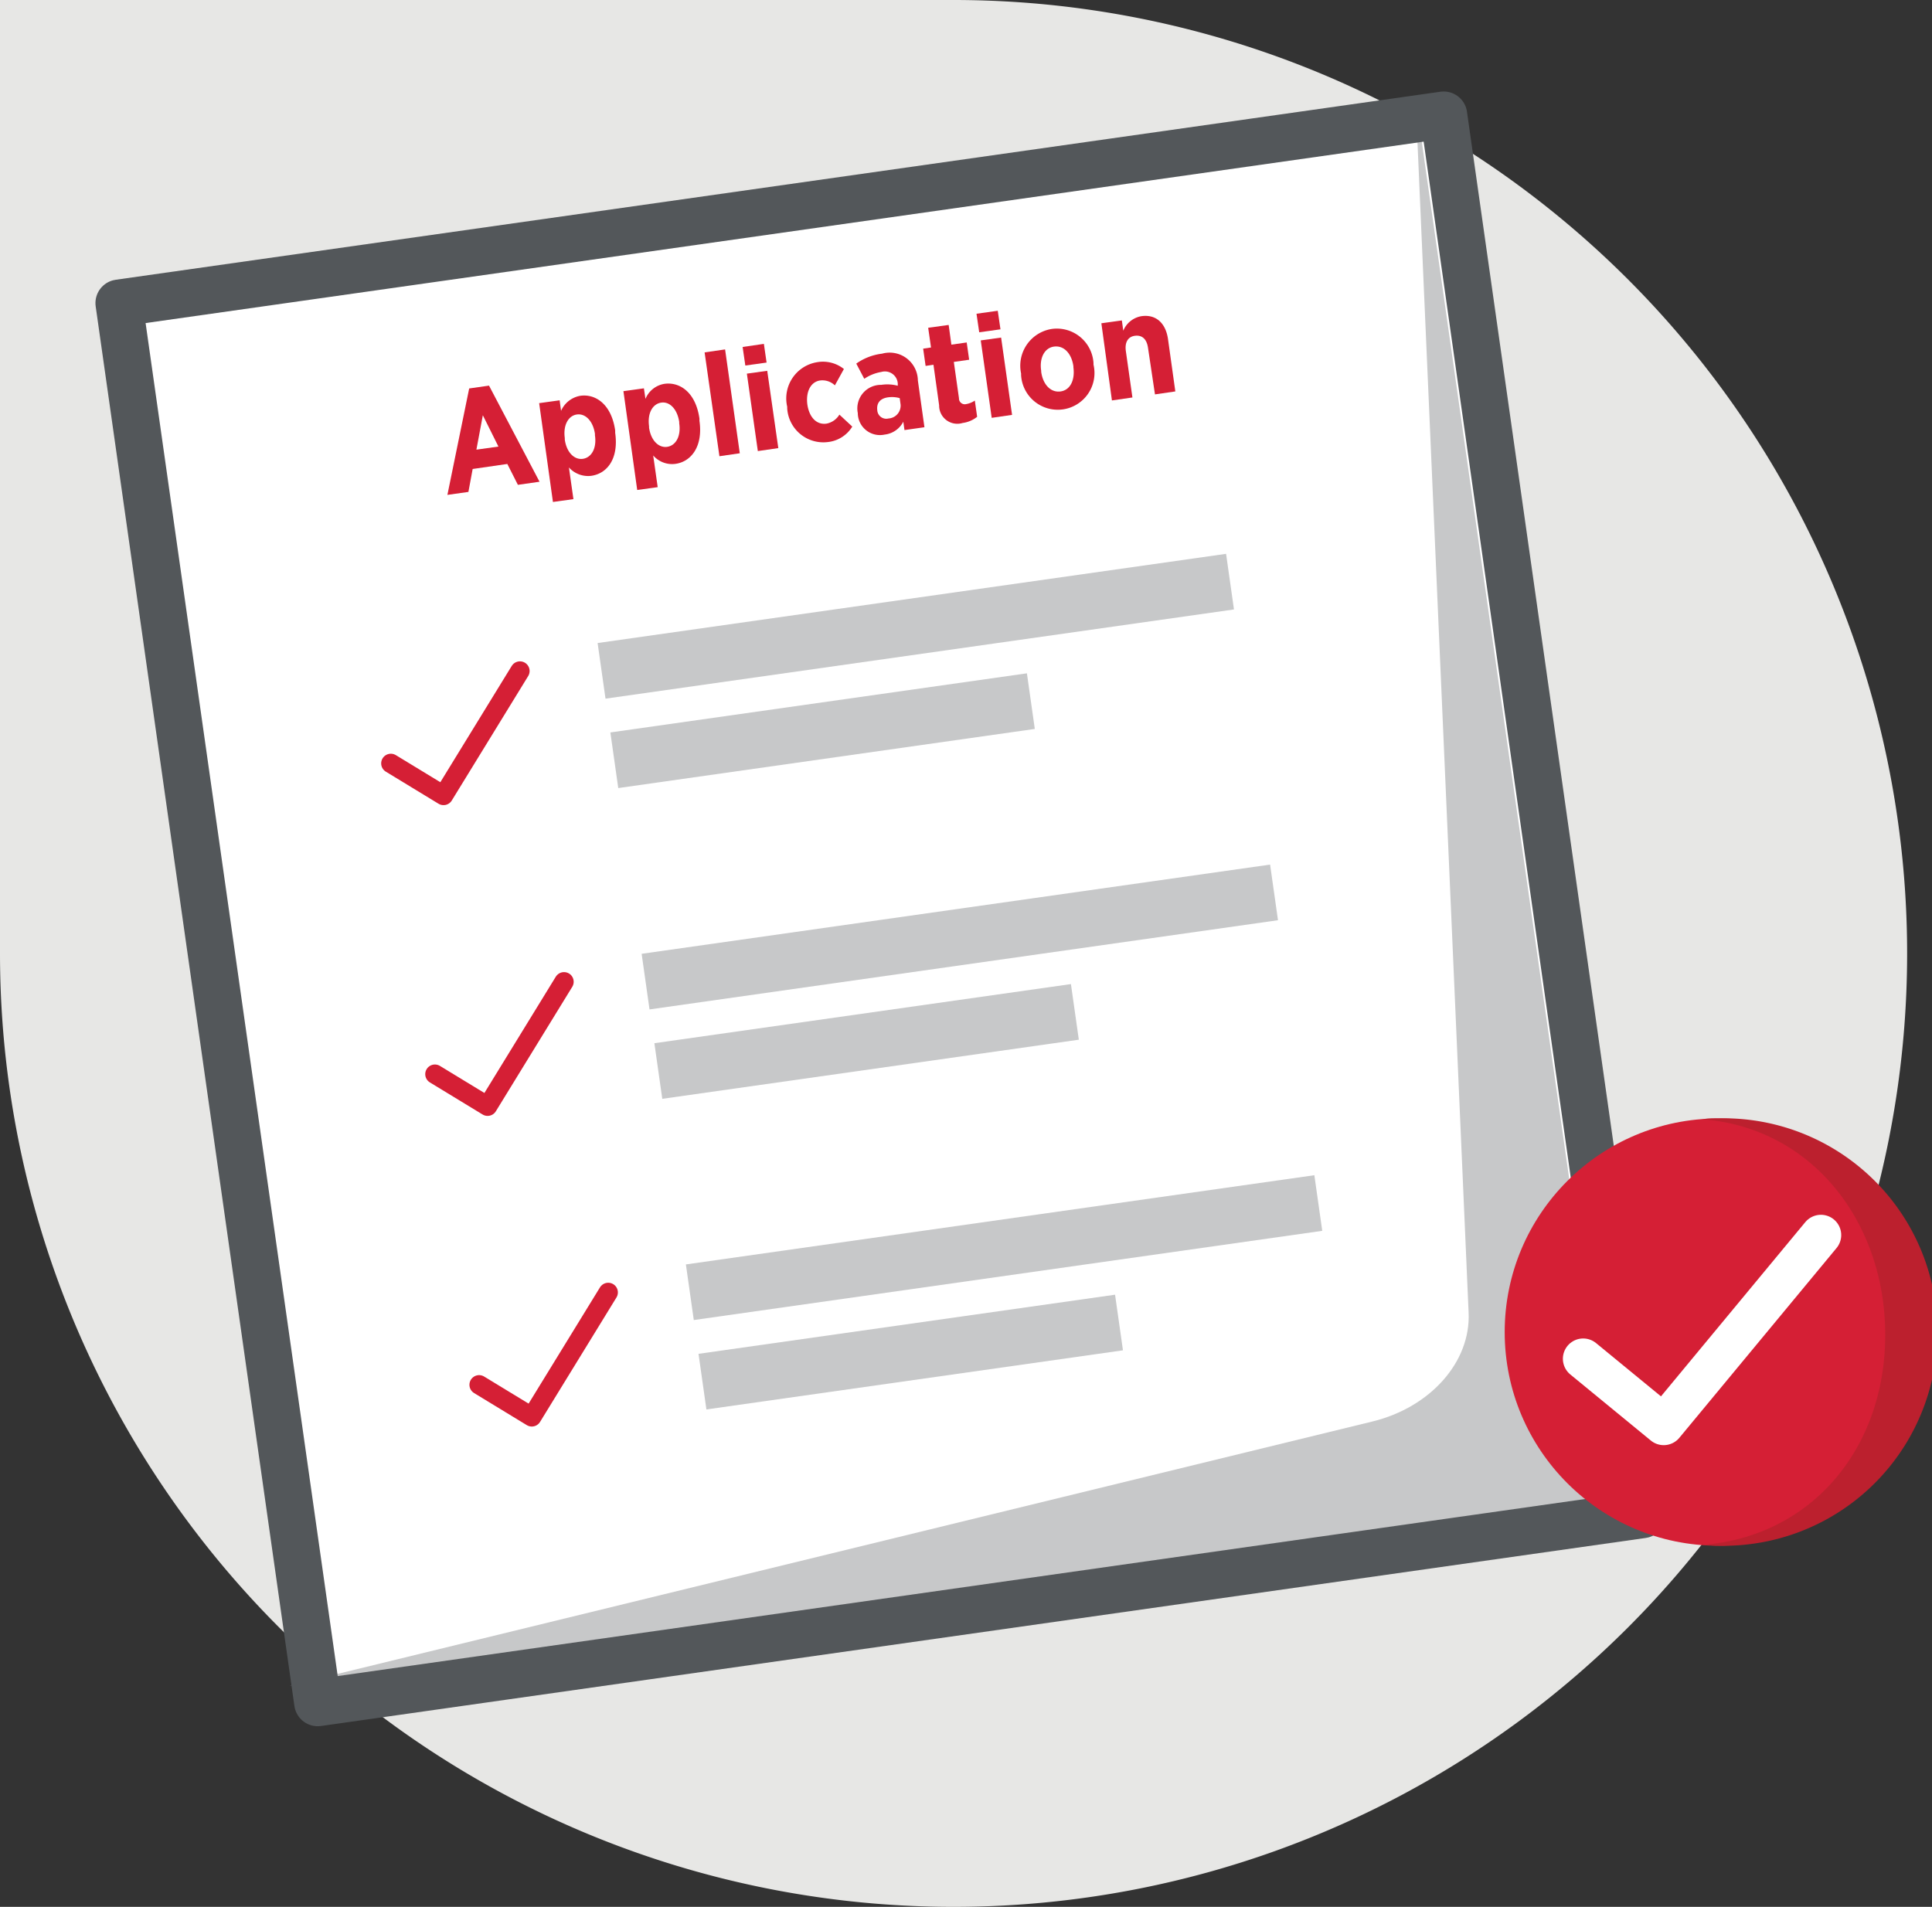
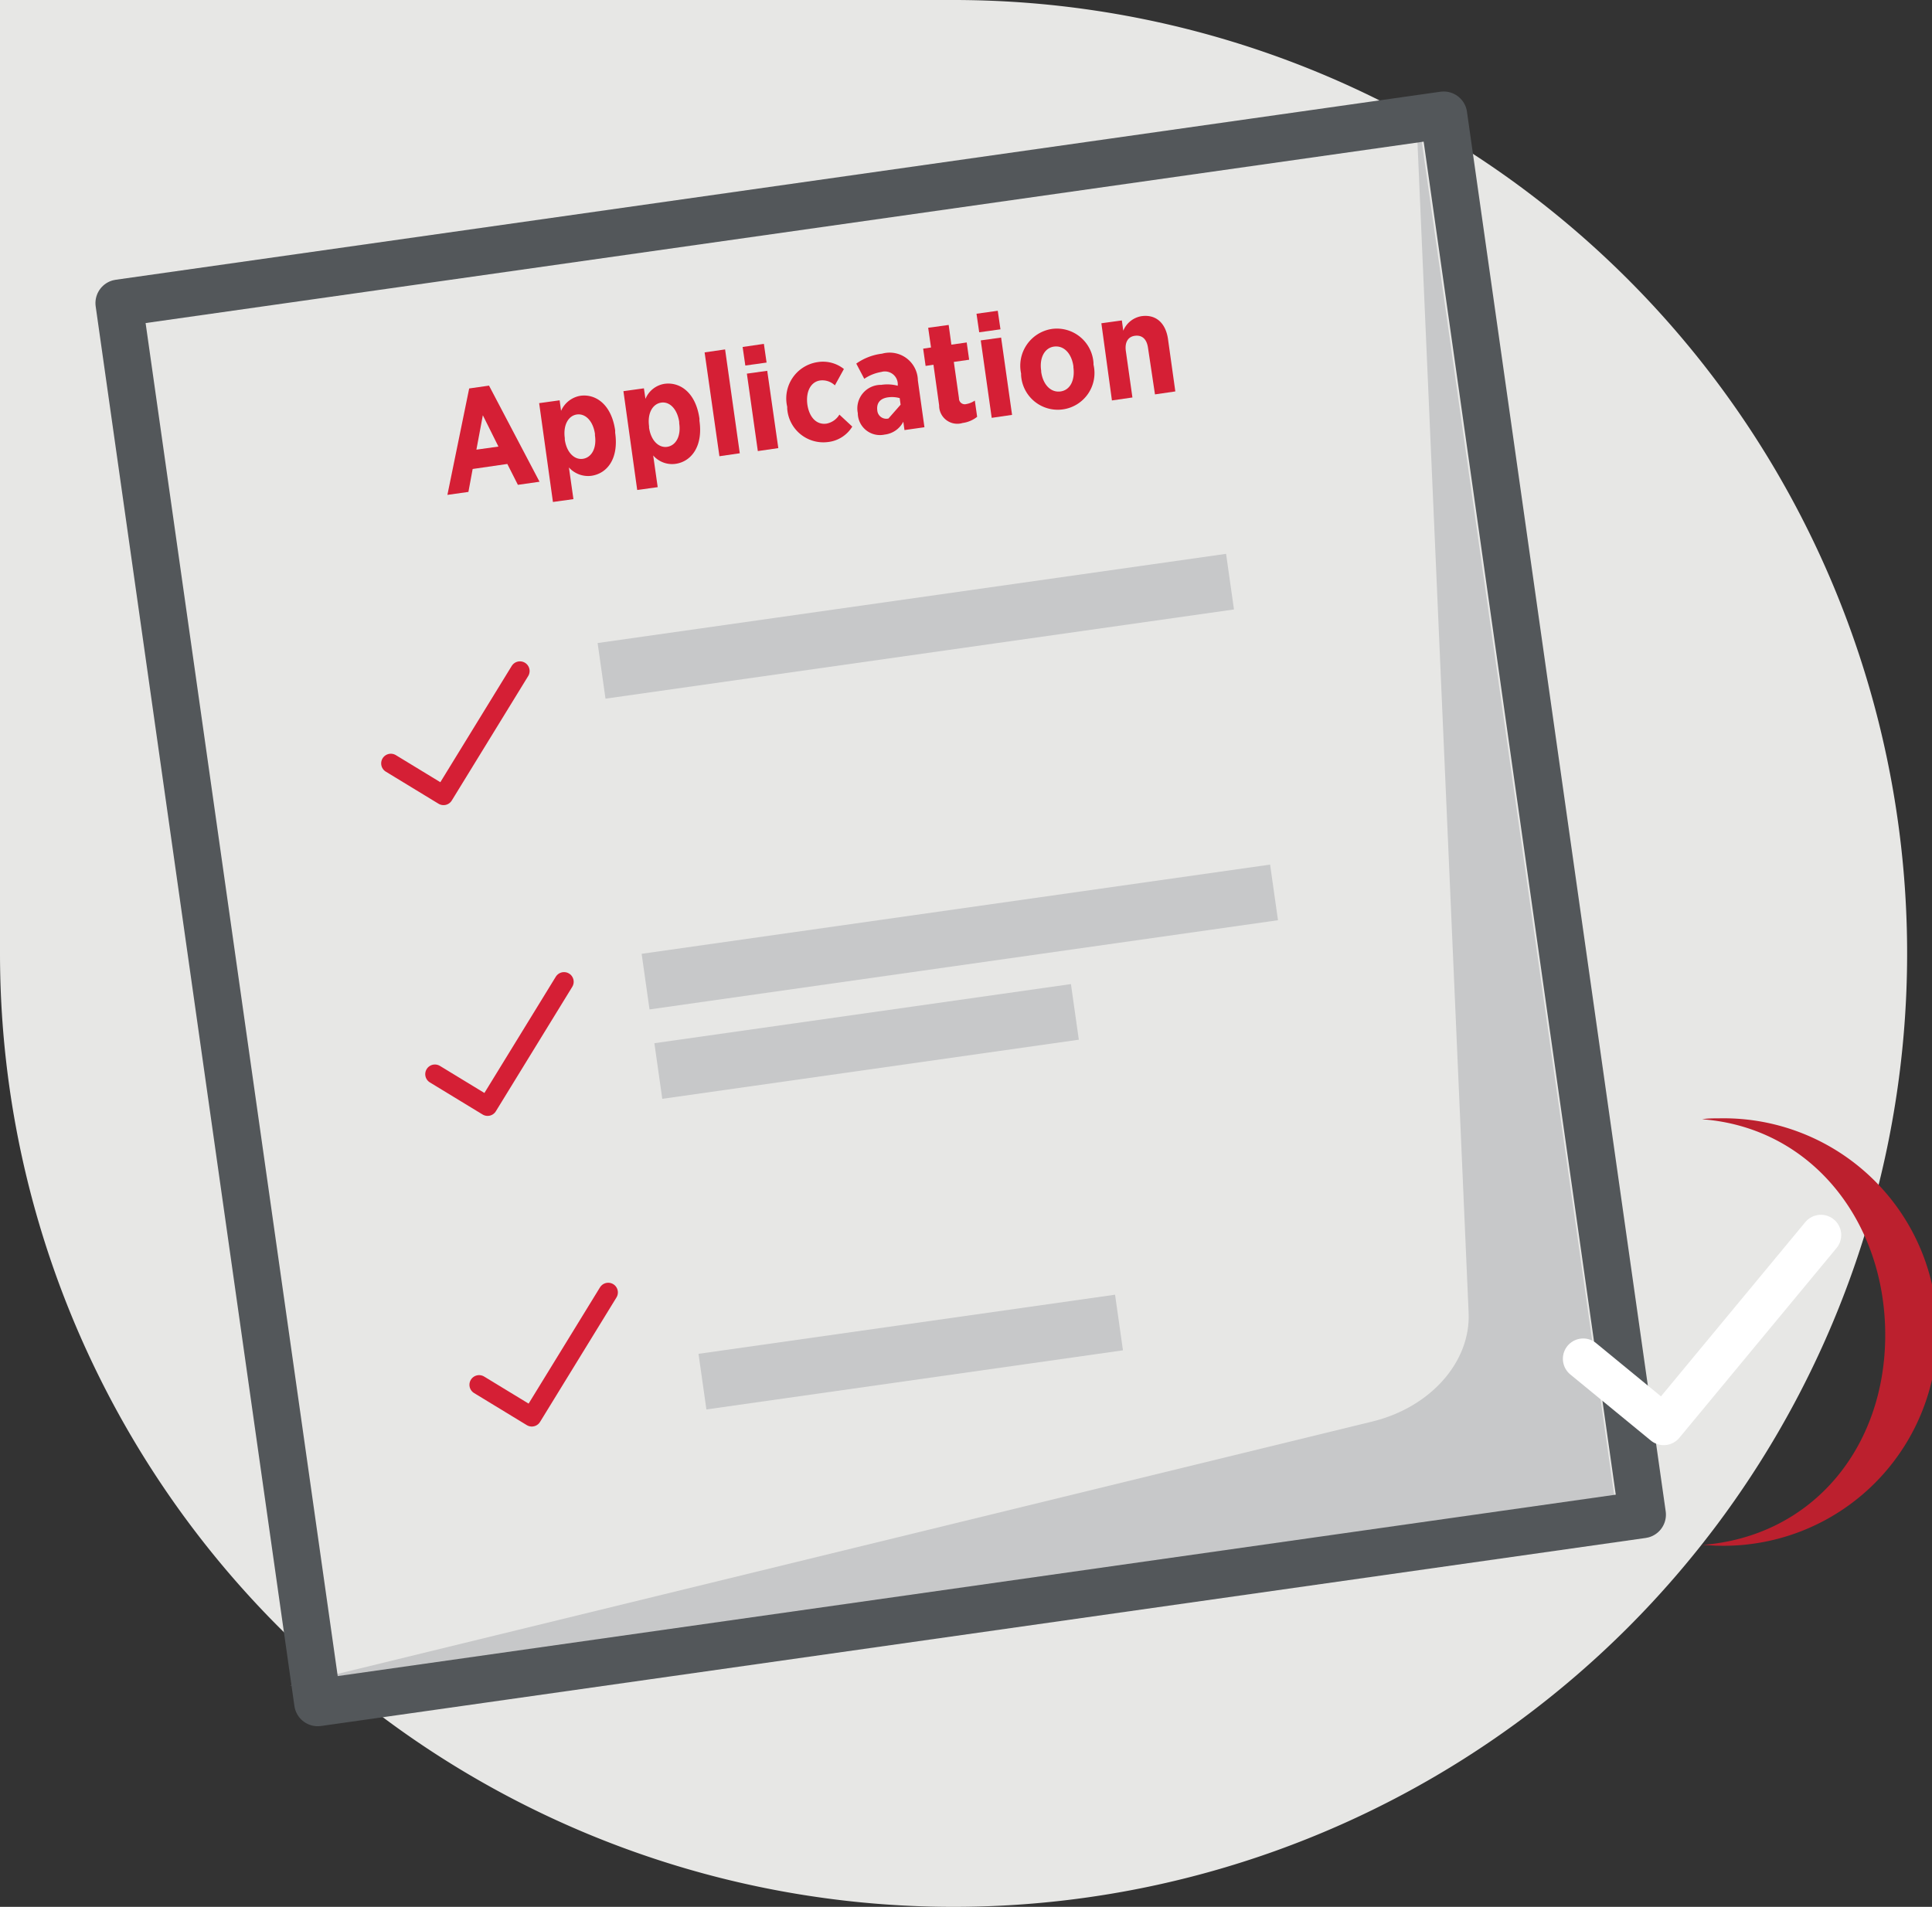
<svg xmlns="http://www.w3.org/2000/svg" viewBox="0 0 149.93 148">
  <rect x="0" y="0" width="149.93" height="148" fill="#333333" stroke="none" />
  <title>Application Under Review</title>
  <path d="M413.91,361h-74v74h0a74,74,0,1,0,74-74Z" transform="translate(-339.91 -361)" style="fill:#e7e7e5" />
-   <rect x="356.36" y="376.66" width="103.83" height="109.72" transform="translate(-396.53 -299.31) rotate(-8.08)" style="fill:#fff;stroke:#53575a;stroke-linejoin:round;stroke-width:3.15px" />
  <path d="M465.2,477.22l-102.79,14.6,84-20.49c4.51-1.1,7.64-4.63,7.47-8.44l-4.12-94.3Z" transform="translate(-339.91 -361)" style="fill:#c7c8c9" />
  <rect x="356.36" y="376.66" width="103.83" height="109.72" transform="translate(-396.53 -299.31) rotate(-8.08)" style="fill:none;stroke:#53575a;stroke-linejoin:round;stroke-width:3.654px" />
  <path d="M376.32,391.15l1.54-.22,3.92,7.46-1.68.24-.82-1.62-2.69.39-.33,1.78-1.63.23Zm2.27,4.51-1.21-2.43-.5,2.67Z" transform="translate(-339.91 -361)" style="fill:#d51f35" />
  <path d="M381.75,392.29l1.59-.22.11.82a2,2,0,0,1,1.49-1.17c1.18-.17,2.42.65,2.71,2.69l0,.18c.29,2.05-.65,3.17-1.85,3.34a2,2,0,0,1-1.74-.65l.35,2.46-1.59.22Zm4.33,2.5v-.12c-.15-1-.74-1.59-1.4-1.5s-1.08.82-.94,1.83l0,.12c.14,1,.75,1.59,1.41,1.49S386.23,395.8,386.08,394.79Z" transform="translate(-339.91 -361)" style="fill:#d51f35" />
  <path d="M388.29,391.36l1.59-.22.12.82a1.92,1.92,0,0,1,1.48-1.17c1.18-.16,2.42.65,2.71,2.7l0,.17c.29,2-.65,3.17-1.85,3.34a1.94,1.94,0,0,1-1.74-.65l.35,2.46-1.59.22Zm4.33,2.5v-.11c-.15-1-.74-1.6-1.4-1.5s-1.08.81-.94,1.83l0,.11c.14,1,.75,1.59,1.41,1.49S392.77,394.87,392.62,393.86Z" transform="translate(-339.91 -361)" style="fill:#d51f35" />
  <path d="M394.59,388.35l1.59-.23,1.14,8.06-1.58.23Z" transform="translate(-339.91 -361)" style="fill:#d51f35" />
  <path d="M397.54,387.93l1.65-.24.21,1.45-1.65.23Zm.33,2.07,1.58-.22.86,6-1.59.23Z" transform="translate(-339.91 -361)" style="fill:#d51f35" />
  <path d="M401,392.7l0-.13a2.85,2.85,0,0,1,2.33-3.46,2.61,2.61,0,0,1,2.07.53l-.7,1.27a1.4,1.4,0,0,0-1.14-.38c-.73.1-1.12.86-1,1.84v0c.14,1,.7,1.62,1.49,1.51a1.49,1.49,0,0,0,1-.7l1,.93a2.54,2.54,0,0,1-1.9,1.2A2.81,2.81,0,0,1,401,392.7Z" transform="translate(-339.91 -361)" style="fill:#d51f35" />
-   <path d="M406.48,393.14v-.07a1.83,1.83,0,0,1,1.82-2.2,3.14,3.14,0,0,1,1.28.07l0-.18a1,1,0,0,0-1.28-.89,3.34,3.34,0,0,0-1.32.53l-.62-1.18a4.35,4.35,0,0,1,2-.77,2.19,2.19,0,0,1,2.78,2.08l.51,3.63-1.55.22-.09-.65a1.86,1.86,0,0,1-1.45,1A1.72,1.72,0,0,1,406.48,393.14Zm3.32-.73-.07-.51a2.23,2.23,0,0,0-.91-.06c-.58.08-.9.42-.83,1v0a.7.7,0,0,0,.87.64A1,1,0,0,0,409.8,392.41Z" transform="translate(-339.91 -361)" style="fill:#d51f35" />
+   <path d="M406.48,393.14v-.07a1.83,1.83,0,0,1,1.82-2.2,3.14,3.14,0,0,1,1.28.07l0-.18a1,1,0,0,0-1.28-.89,3.34,3.34,0,0,0-1.32.53l-.62-1.18a4.35,4.35,0,0,1,2-.77,2.19,2.19,0,0,1,2.78,2.08l.51,3.63-1.55.22-.09-.65a1.86,1.86,0,0,1-1.45,1A1.72,1.72,0,0,1,406.48,393.14Zm3.32-.73-.07-.51a2.23,2.23,0,0,0-.91-.06c-.58.08-.9.42-.83,1v0a.7.7,0,0,0,.87.64Z" transform="translate(-339.91 -361)" style="fill:#d51f35" />
  <path d="M412.79,392.46l-.44-3.15-.61.09-.19-1.34.61-.09-.22-1.53,1.59-.22.21,1.53,1.19-.17.19,1.34-1.19.17.4,2.82a.45.45,0,0,0,.57.45,1.68,1.68,0,0,0,.66-.27l.18,1.26a2.3,2.3,0,0,1-1.13.48A1.41,1.41,0,0,1,412.79,392.46Z" transform="translate(-339.91 -361)" style="fill:#d51f35" />
  <path d="M415.69,385.35l1.65-.23.21,1.44-1.65.23Zm.33,2.07,1.58-.22.85,6-1.58.23Z" transform="translate(-339.91 -361)" style="fill:#d51f35" />
  <path d="M419.15,390.11l0-.12a2.89,2.89,0,0,1,2.39-3.46,2.85,2.85,0,0,1,3.23,2.65l0,.12a2.85,2.85,0,1,1-5.62.81Zm4.06-.6v-.08c-.14-1-.74-1.63-1.5-1.53s-1.15.91-1,1.88v.08c.14,1,.75,1.63,1.51,1.52S423.34,390.48,423.21,389.51Z" transform="translate(-339.91 -361)" style="fill:#d51f35" />
  <path d="M425.38,386.09l1.59-.22.11.8a1.86,1.86,0,0,1,1.41-1.13c1.12-.16,1.88.53,2.06,1.77l.57,4.07-1.58.23L429,388c-.1-.7-.47-1-1-.94s-.82.48-.72,1.19l.51,3.6-1.59.23Z" transform="translate(-339.91 -361)" style="fill:#d51f35" />
  <polyline points="30.33 59.25 34.42 61.74 40.35 52.08" style="fill:none;stroke:#d51f35;stroke-linecap:round;stroke-linejoin:round;stroke-width:1.5px" />
  <rect x="386.37" y="407.4" width="49.26" height="4.36" transform="translate(-393.42 -299.14) rotate(-8.08)" style="fill:#c7c8c9" />
-   <rect x="387.44" y="415.51" width="32.65" height="4.36" transform="translate(-394.63 -300.08) rotate(-8.08)" style="fill:#c7c8c9" />
  <polyline points="33.75 83.37 37.84 85.86 43.77 76.2" style="fill:none;stroke:#d51f35;stroke-linecap:round;stroke-linejoin:round;stroke-width:1.5px" />
  <rect x="389.79" y="431.52" width="49.26" height="4.36" transform="translate(-396.78 -298.42) rotate(-8.08)" style="fill:#c7c8c9" />
  <rect x="390.86" y="439.63" width="32.65" height="4.36" transform="translate(-397.99 -299.36) rotate(-8.08)" style="fill:#c7c8c9" />
  <polyline points="37.18 107.48 41.27 109.97 47.2 100.31" style="fill:none;stroke:#d51f35;stroke-linecap:round;stroke-linejoin:round;stroke-width:1.5px" />
-   <rect x="393.22" y="455.63" width="49.26" height="4.36" transform="translate(-400.13 -297.7) rotate(-8.08)" style="fill:#c7c8c9" />
  <rect x="394.29" y="463.74" width="32.65" height="4.36" transform="translate(-401.35 -298.64) rotate(-8.08)" style="fill:#c7c8c9" />
-   <circle cx="133.35" cy="103.39" r="16.58" style="fill:#d51f35" />
  <path d="M473.26,447.8c-.42,0-.84,0-1.26.07,8.56.65,14.21,8,14.21,16.74s-5.65,15.65-14.21,16.3c.42,0,.84.06,1.26.06a16.59,16.59,0,1,0,0-33.17Z" transform="translate(-339.91 -361)" style="fill:#bc202e" />
  <polyline points="122.86 105.46 129.11 110.59 141.31 95.86" style="fill:none;stroke:#fff;stroke-linecap:round;stroke-linejoin:round;stroke-width:3.15px" />
</svg>